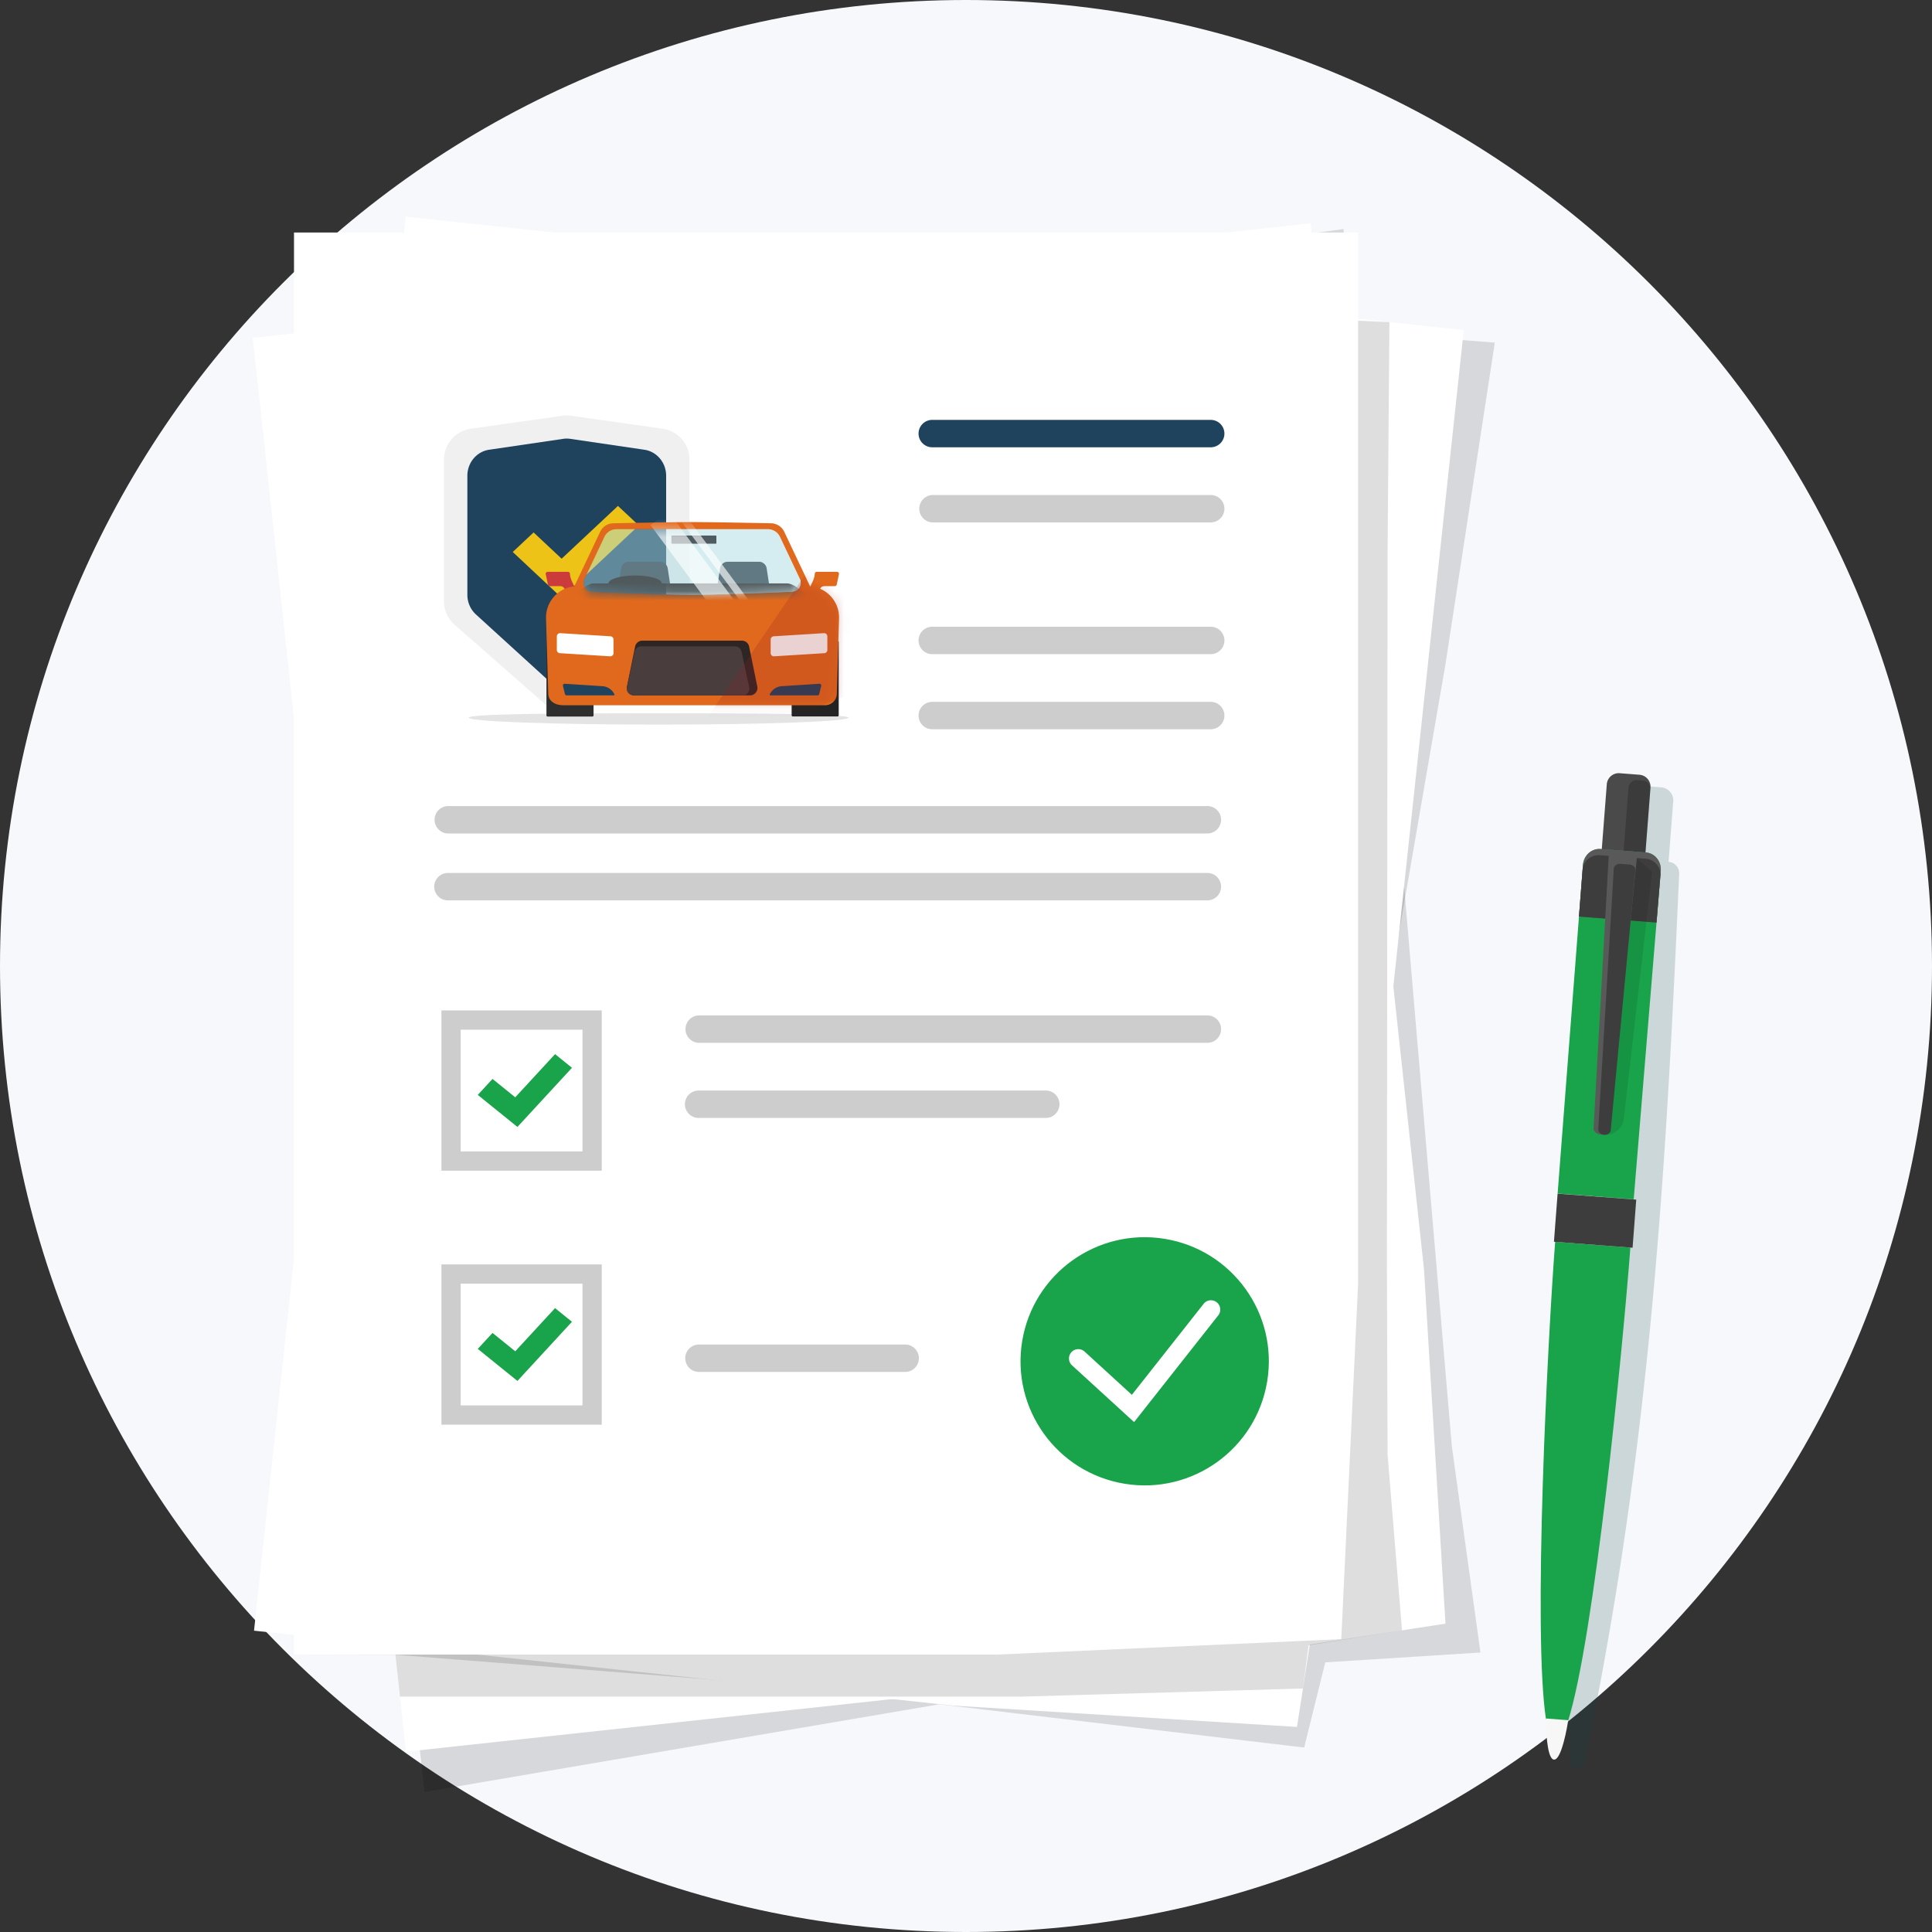
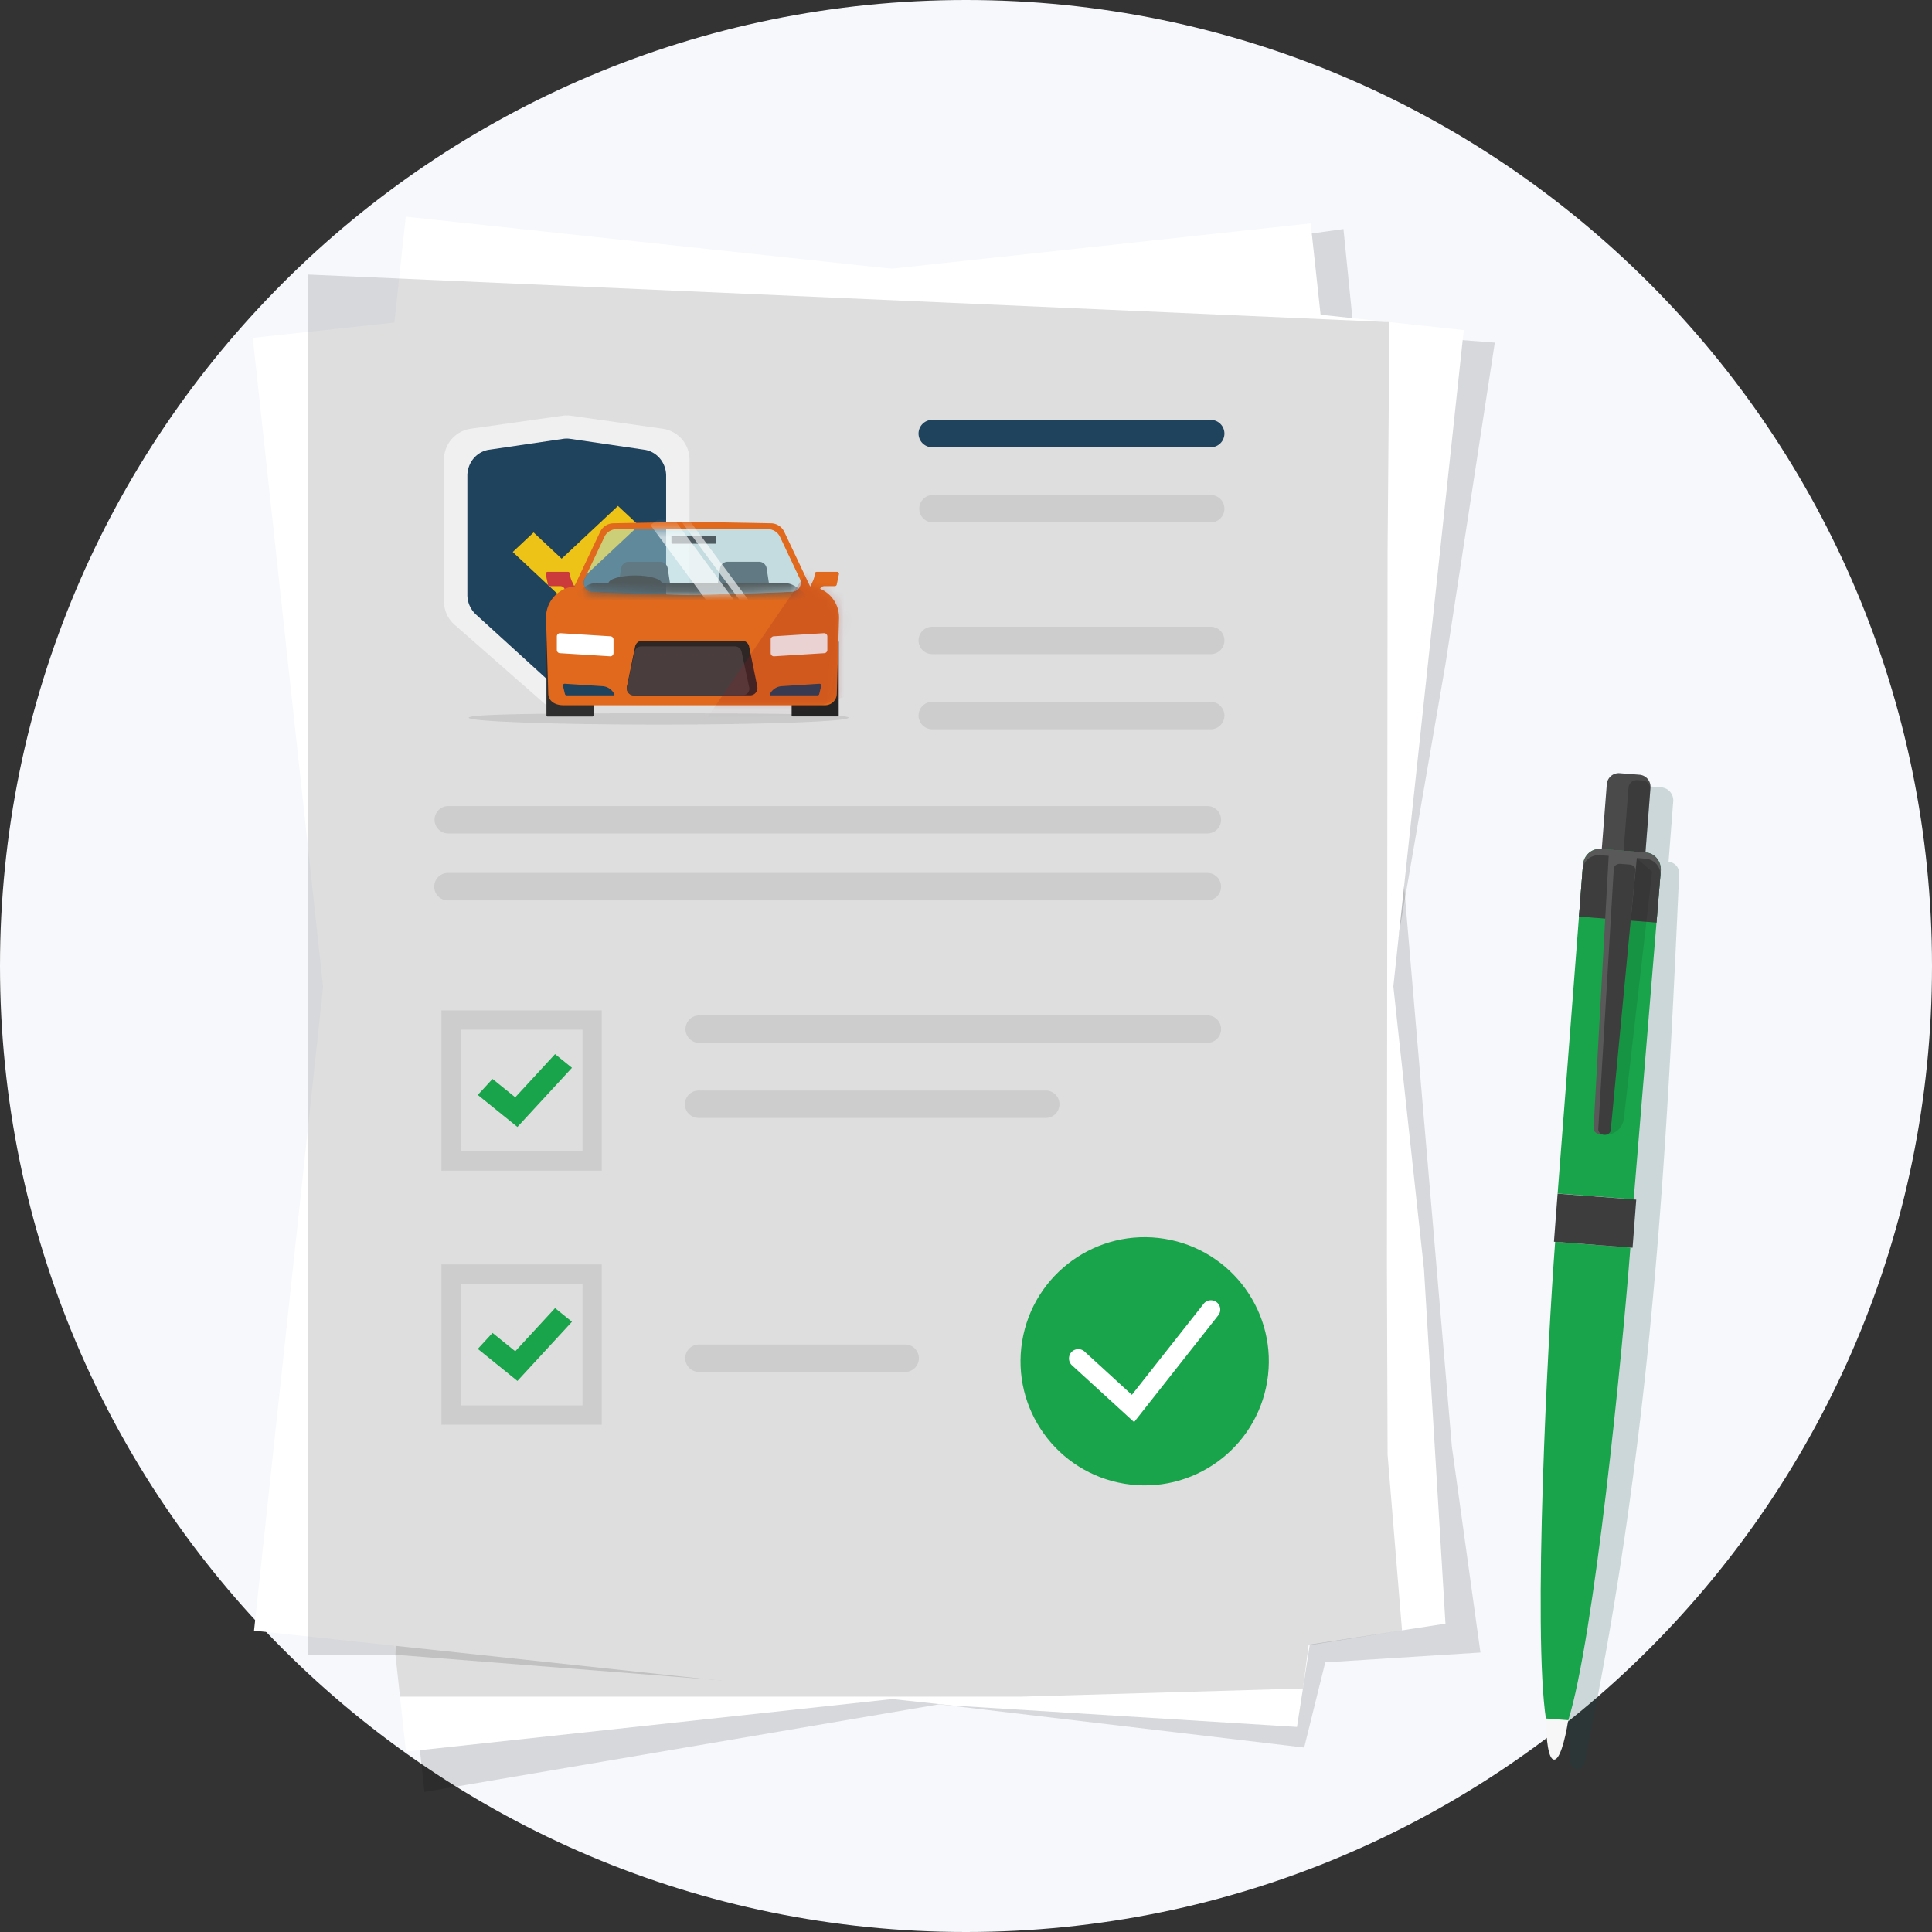
<svg xmlns="http://www.w3.org/2000/svg" width="214" height="214" fill="none">
  <rect width="100%" height="100%" fill="#333333" stroke="none" />
  <path d="M214 107c0 59.094-47.906 107-107 107S0 166.094 0 107 47.906 0 107 0s107 47.906 107 107Z" fill="#F7F8FB" />
  <path d="m163.983 183.042-16.247 1.031-.943.06-2.335 9.436-40.426-4.791-57.019 9.714L30.046 41.886 148.809 25.37l3.42 34.118 8.586 100.726 3.168 22.829Z" fill="#000" style="mix-blend-mode:multiply" opacity=".13" />
  <path d="m160.109 179.846-37.731 5.804-77.41 8.378L28 37.424 145.178 24.74l12.55 115.833 2.381 39.272Z" fill="#fff" />
  <path d="m142.087 190.211-61.799-4.051-36.486-2.868L45.99 28.796l119.585 9.154-5.466 35.622-6.459 37.382-6.33 53.578-5.234 25.679Z" fill="#000" style="mix-blend-mode:multiply" opacity=".13" />
  <path d="m143.66 191.286-38.102-2.366-77.42-8.297L44.944 24l117.191 12.561-12.429 115.846-6.045 38.879Z" fill="#fff" />
  <path d="m144.95 182.242-.628 4.786-31.195.902h-68.82l-.506-4.638-9.682-.02V30.409l119.782 5.27-.204 25.376-.041 43.568-.033 35.402.074 21.104 1.599 19.458-10.346 1.655Z" fill="#000" style="mix-blend-mode:multiply" opacity=".13" />
-   <path d="m148.566 181.563-38.137 1.709H32.565V25.752H150.43v116.51l-1.863 39.301Z" fill="#fff" />
  <path d="M134.106 49.544h-30.805a1.518 1.518 0 1 1 0-3.035h30.805a1.517 1.517 0 1 1 0 3.035Z" fill="#1F425D" />
  <path d="M134.106 57.864h-30.805a1.518 1.518 0 0 1 0-3.035h30.805a1.517 1.517 0 1 1 0 3.035ZM134.106 72.457h-30.805a1.518 1.518 0 1 1 0-3.035h30.805a1.517 1.517 0 1 1 0 3.035ZM134.106 80.777h-30.805a1.518 1.518 0 1 1 0-3.035h30.805a1.517 1.517 0 1 1 0 3.035ZM133.736 92.32H49.653a1.518 1.518 0 1 1 0-3.036h84.083a1.517 1.517 0 1 1 0 3.035ZM133.736 99.73H49.653a1.518 1.518 0 1 1 0-3.035h84.083a1.517 1.517 0 1 1 0 3.035ZM115.797 123.829H77.382a1.517 1.517 0 1 1 0-3.035h38.415a1.518 1.518 0 1 1 0 3.035ZM77.382 112.475h56.355c.838 0 1.519.68 1.519 1.518a1.52 1.52 0 0 1-1.519 1.517H77.382a1.519 1.519 0 0 1 0-3.035ZM66.654 129.67h-17.76v-17.752h17.76v17.752Zm-15.626-2.133H64.52v-13.485H51.028v13.485Z" fill="#CDCDCD" />
  <path d="m57.313 124.828-4.39-3.548 1.631-1.771 2.518 2.035 4.41-4.783 1.873 1.514-6.042 6.553Z" fill="#19A34A" />
  <path d="M100.264 151.963H77.381a1.518 1.518 0 0 1 0-3.035h22.883a1.517 1.517 0 1 1 0 3.035ZM66.654 157.804h-17.76v-17.751h17.76v17.751Zm-15.626-2.133H64.52v-13.485H51.028v13.485Z" fill="#CDCDCD" />
  <path d="m57.313 152.962-4.39-3.549 1.631-1.77 2.518 2.034 4.41-4.782 1.873 1.513-6.042 6.554Z" fill="#19A34A" />
  <path d="m185.337 88.76-.518 6.703c.704.054 1.23.67 1.176 1.373l-.237 5.17c-1.448 31.571-3.363 60.273-10.27 93.35a.782.782 0 0 1-.824.619.778.778 0 0 1-.717-.718l-.886-11.843 8.439-96.397 2.509.194a1.443 1.443 0 0 1 1.328 1.548Z" fill="#0E4744" style="mix-blend-mode:multiply" opacity=".18" />
  <path d="m180.525 99.633-2.188-.168a1.33 1.33 0 0 1-1.223-1.427l.864-11.17a1.33 1.33 0 0 1 1.428-1.222l1.096.085 1.091.085c.732.056 1.28.695 1.223 1.427l-.864 11.169a1.33 1.33 0 0 1-1.428 1.222h.001Z" fill="#4A4A4A" />
  <path opacity=".21" d="m180.935 99.665-.587-.046a.918.918 0 0 1-.845-.986l.879-11.373a.919.919 0 0 1 .987-.845l.587.045c.506.039.885.48.846.986l-.88 11.373a.919.919 0 0 1-.987.845v.001Z" fill="#000" />
  <path fill-rule="evenodd" clip-rule="evenodd" d="m180.959 132.841-8.427-.637 2.809-36.432c.099-1.035.961-1.805 1.936-1.73l5.031.382c.976.074 1.71.963 1.651 2.003l-3 36.415v-.001Zm-8.7 4.708c-.838 10.999-2.492 43.323-1.011 52.922l2.431.184c2.904-9.172 6.027-40.829 6.912-52.462l-8.331-.644h-.001Z" fill="#19A34A" />
  <path d="m183.484 102.186.475-5.76c.059-1.038-.675-1.93-1.651-2.003l-5.03-.382c-.975-.075-1.836.695-1.936 1.73l-.444 5.75 8.587.664-.001.001Z" fill="#595959" />
  <path d="m183.484 102.186.434-5.241c.051-.945-.688-1.761-1.664-1.835l-5.031-.382c-.975-.075-1.83.62-1.923 1.563l-.404 5.232 8.588.664v-.001Z" fill="#3D3D3D" />
  <path fill-rule="evenodd" clip-rule="evenodd" d="M171.236 190.351c.016 2.459.288 4.511.89 4.557.606.045 1.19-1.941 1.583-4.37l-2.473-.187Z" fill="#F7F7F7" />
  <path d="m172.529 132.216-.405 5.327 8.71.663.406-5.328-8.711-.662Z" fill="#3D3D3D" />
  <path fill-rule="evenodd" clip-rule="evenodd" d="m182.999 96.561-3.134 27.36a2.044 2.044 0 0 1-2.185 1.777l3.577-30.664 1.742 1.527Z" fill="#000" style="mix-blend-mode:multiply" opacity=".09" />
  <path fill-rule="evenodd" clip-rule="evenodd" d="M177.37 125.674c.495.038.919-.195.951-.525l3.027-30.52c.033-.336-.378-.306-.883-.346l-1.326-.102c-.505-.039-.908-.12-.927.217l-1.701 30.611c-.018.33.365.626.859.665Z" fill="#595959" />
  <path fill-rule="evenodd" clip-rule="evenodd" d="M177.68 125.698c.378.029.706-.2.736-.514l2.735-28.784c.03-.32-.26-.607-.646-.636l-1.014-.078c-.386-.03-.717.208-.737.53l-1.722 28.862c-.018.315.27.591.649.62h-.001Z" fill="#3D3D3D" />
  <path d="M75.198 69.199 65.06 78.097a3.461 3.461 0 0 1-4.568 0L50.354 69.2a3.46 3.46 0 0 1-1.177-2.6V50.913a3.46 3.46 0 0 1 2.975-3.424l10.138-1.437a3.45 3.45 0 0 1 .972 0L73.4 47.489a3.46 3.46 0 0 1 2.975 3.425v15.685a3.46 3.46 0 0 1-1.177 2.6Z" fill="#F0F0F0" />
  <path d="M71.547 60.78c.187-4.844-3.59-8.92-8.436-9.107-4.846-.186-8.925 3.59-9.11 8.433-.187 4.843 3.59 8.92 8.436 9.106 4.845.186 8.924-3.59 9.11-8.433Z" fill="#468B96" />
  <path d="m72.831 68.064-8.206 7.48a2.726 2.726 0 0 1-3.698 0l-8.207-7.48a2.955 2.955 0 0 1-.952-2.185V52.695c0-1.448 1.026-2.675 2.408-2.879l8.207-1.207a2.73 2.73 0 0 1 .787 0l8.206 1.207c1.382.204 2.41 1.43 2.41 2.88v13.183c0 .837-.348 1.633-.954 2.185Z" fill="#1F425D" />
  <path d="m72.074 67.61-7.588 6.942a2.513 2.513 0 0 1-3.42 0l-7.588-6.943a2.751 2.751 0 0 1-.881-2.028V53.342c0-1.344.95-2.484 2.227-2.672l7.588-1.121c.241-.036.486-.036.728 0l7.588 1.12c1.278.19 2.228 1.33 2.228 2.673v12.239c0 .777-.321 1.516-.882 2.028Z" fill="#1F425D" />
  <path d="m62.209 66.214-5.414-5.073 2.309-2.165 3.105 2.91 6.24-5.847 2.31 2.164-8.55 8.01Z" fill="#EDC318" />
  <path d="M51.918 79.498c0 .422 9.42.763 21.04.763s21.039-.342 21.039-.763-9.606-.492-21.226-.492-20.854.07-20.854.492h.001Z" fill="#787879" style="mix-blend-mode:multiply" opacity=".2" />
  <path d="M87.815 79.358h4.958a.129.129 0 0 0 .128-.128v-8.104a.129.129 0 0 0-.128-.13h-4.958a.129.129 0 0 0-.129.13v8.104c0 .07.058.128.13.128Z" fill="#242424" />
  <path d="M60.657 79.37h4.957a.129.129 0 0 0 .13-.129v-8.104a.129.129 0 0 0-.13-.128h-4.957a.129.129 0 0 0-.129.128v8.105c0 .07.058.128.129.128Z" fill="#2E2E2E" />
  <path d="M92.713 63.337h-2.245a.218.218 0 0 0-.217.201v.005c-.024.294-.1.582-.227.848l-.398.848a.218.218 0 0 0 .104.29l.594.28c.109.05.239.004.29-.105l.227-.484a.514.514 0 0 1 .466-.295h1.161a.218.218 0 0 0 .214-.172l.244-1.151a.218.218 0 0 0-.213-.264Z" fill="#E0691D" />
  <path d="M60.663 63.337h2.244c.114 0 .209.088.218.201.023.297.1.588.228.858l.397.843a.218.218 0 0 1-.105.29l-.593.28a.218.218 0 0 1-.29-.105l-.228-.484a.514.514 0 0 0-.465-.295h-1.162a.218.218 0 0 1-.213-.172l-.245-1.151a.218.218 0 0 1 .214-.264Z" fill="#CC3B3C" />
  <path d="m63.003 69.332 4.407.295c1.016.068 1.889.63 2.337 1.518l.121.239h13.575l.122-.237c.456-.889 1.337-1.448 2.359-1.508l5.243-.307c.305 0 .83-.171.81-.387l-.23-2.448c-.052-.55-1.567-.998-3.348-.998 0 0-8.988.819-11.921.819-2.934 0-11.457-.819-11.457-.819-1.782 0-3.296.448-3.348.998l-.23 2.448c-.02.215.505.387 1.562.387h-.002Z" fill="#EF4041" />
  <path d="m89.731 64.948-2.859-6.038a1.657 1.657 0 0 0-1.498-.949s-6.526-.134-8.702-.134c-2.175 0-8.7.134-8.7.134-.642 0-1.225.37-1.499.949l-2.86 6.044a3.451 3.451 0 0 0-3.13 3.538l.246 8.353c.02.708.601 1.273 1.702 1.273h28.95c.723 0 1.29-.565 1.31-1.273l.246-8.353a3.452 3.452 0 0 0-3.205-3.544Zm-2.05.605s-8.256.332-11.009.332-11.007-.332-11.007-.332c-.74 0-1.228-.77-.91-1.439l2.202-4.653c.243-.514.76-.84 1.328-.84h16.776a1.47 1.47 0 0 1 1.328.84l2.203 4.653a1.007 1.007 0 0 1-.91 1.439h-.002Z" fill="#E0691D" />
  <path d="M82.977 70.832a.818.818 0 0 0-.802-.654H71.153a.82.82 0 0 0-.803.654l-.904 4.427a.819.819 0 0 0 .802.983H83.08a.818.818 0 0 0 .801-.983l-.904-4.427Z" fill="#E0691D" />
  <path d="M70.248 77.024H83.08a.818.818 0 0 0 .801-.982l-.904-4.427a.819.819 0 0 0-.803-.654H71.152a.82.82 0 0 0-.803.654l-.904 4.427a.819.819 0 0 0 .802.982h.001Z" fill="#2E2525" />
  <path d="M70.196 77.024h12.041c.486 0 .85-.425.753-.88l-.85-3.962a.76.76 0 0 0-.752-.586H71.046a.76.76 0 0 0-.753.586l-.85 3.963c-.097.454.267.879.753.879Z" fill="#4A3D3D" />
  <path opacity=".48" d="M68.284 58.622H85.06a1.47 1.47 0 0 1 1.328.84l2.203 4.653a1.007 1.007 0 0 1-.911 1.439s-8.256.332-11.008.332c-2.753 0-11.008-.332-11.008-.332-.74 0-1.227-.77-.91-1.439l2.202-4.653c.243-.513.761-.84 1.329-.84h-.001Z" fill="#A8D9E0" />
  <path d="M74.426 60.22h4.867a.058.058 0 0 0 .058-.058v-.783a.058.058 0 0 0-.058-.057h-4.867a.058.058 0 0 0-.057.057v.783c0 .032.025.057.057.057Z" fill="#4E5C61" />
  <mask id="a" style="mask-type:luminance" maskUnits="userSpaceOnUse" x="64" y="58" width="25" height="8">
    <path d="M68.284 58.622H85.06a1.47 1.47 0 0 1 1.328.84l2.203 4.653a1.007 1.007 0 0 1-.911 1.439s-8.256.332-11.008.332c-2.753 0-11.008-.332-11.008-.332-.74 0-1.227-.77-.91-1.439l2.202-4.653c.243-.513.761-.84 1.329-.84h-.001Z" fill="#fff" />
  </mask>
  <g mask="url(#a)">
    <path d="M69.082 67.654h4.596a.86.86 0 0 0 .85-.988l-.568-3.713a.86.86 0 0 0-.849-.73h-3.463a.86.86 0 0 0-.849.73l-.566 3.713a.859.859 0 0 0 .849.988ZM80.04 67.654h4.597a.86.86 0 0 0 .85-.988l-.567-3.713a.86.86 0 0 0-.85-.73h-3.462a.86.86 0 0 0-.85.73l-.566 3.713a.859.859 0 0 0 .849.988Z" fill="#607983" />
    <path d="M62.856 66.884h27.239c.331 0 .226-.28-.21-.607l-1.646-1.236c-.316-.237-.771-.42-1.033-.42H65.743c-.26 0-.716.183-1.032.42l-1.647 1.236c-.435.326-.54.607-.209.607h.001Z" fill="#50595C" />
    <path d="M70.351 65.5c1.633 0 2.957-.393 2.957-.878s-1.324-.878-2.957-.878c-1.633 0-2.957.393-2.957.878s1.324.878 2.957.878Z" fill="#50595C" />
    <path d="m82.794 68.479-8.743-11.797-1.998 1.48 8.743 11.796 1.998-1.479ZM84.836 69.071l-8.743-11.797-.637.472 8.743 11.797.637-.472Z" fill="#fff" style="mix-blend-mode:overlay" opacity=".64" />
  </g>
  <path d="m85.745 72.697 5.562-.347a.358.358 0 0 0 .335-.357V70.49a.358.358 0 0 0-.38-.357l-5.561.347a.358.358 0 0 0-.336.357v1.504c0 .206.174.37.38.357ZM67.576 72.697l-5.562-.347a.358.358 0 0 1-.335-.357V70.49c0-.205.173-.37.379-.357l5.562.347a.357.357 0 0 1 .336.357v1.504c0 .206-.174.37-.38.357Z" fill="#fff" />
  <path d="m86.603 76.005 4.164-.268a.19.19 0 0 1 .195.235l-.221.907a.19.19 0 0 1-.185.145h-5.223a.077.077 0 0 1-.07-.11c.244-.527.76-.877 1.34-.91ZM66.717 76.005l-4.165-.268a.19.19 0 0 0-.195.235l.221.907a.19.19 0 0 0 .185.145h5.224a.077.077 0 0 0 .07-.11 1.574 1.574 0 0 0-1.341-.91Z" fill="#1F425D" />
  <mask id="b" style="mask-type:luminance" maskUnits="userSpaceOnUse" x="60" y="57" width="34" height="22">
    <path d="m63.54 64.984 2.875-6.074a1.657 1.657 0 0 1 1.498-.948h17.403c.64 0 1.224.37 1.498.948l2.855 6.031a3.452 3.452 0 0 1 3.405 3.551l-.246 8.353c-.02.708-.645 1.273-1.311 1.273H62.568c-1.1 0-1.682-.565-1.703-1.273l-.245-8.353a3.45 3.45 0 0 1 2.92-3.508Z" fill="#fff" />
  </mask>
  <g mask="url(#b)">
    <path d="m93.076 57.962-14.753 21.57 9.491-.174 8.066-3.091-2.804-18.305Z" fill="#991C1F" style="mix-blend-mode:multiply" opacity=".2" />
  </g>
  <path d="M140.362 153.006c1.227-7.491-3.854-14.558-11.348-15.785-7.494-1.226-14.565 3.852-15.792 11.343-1.227 7.491 3.853 14.558 11.348 15.785 7.494 1.227 14.564-3.851 15.792-11.343Z" fill="#19A34A" />
  <path d="m125.619 157.52-6.877-6.287a1.037 1.037 0 0 1-.067-1.458 1.038 1.038 0 0 1 1.459-.067l5.238 4.792 7.95-10.08c.351-.448 1-.526 1.449-.17.448.35.526 1 .17 1.448l-9.322 11.822Z" fill="#fff" />
</svg>